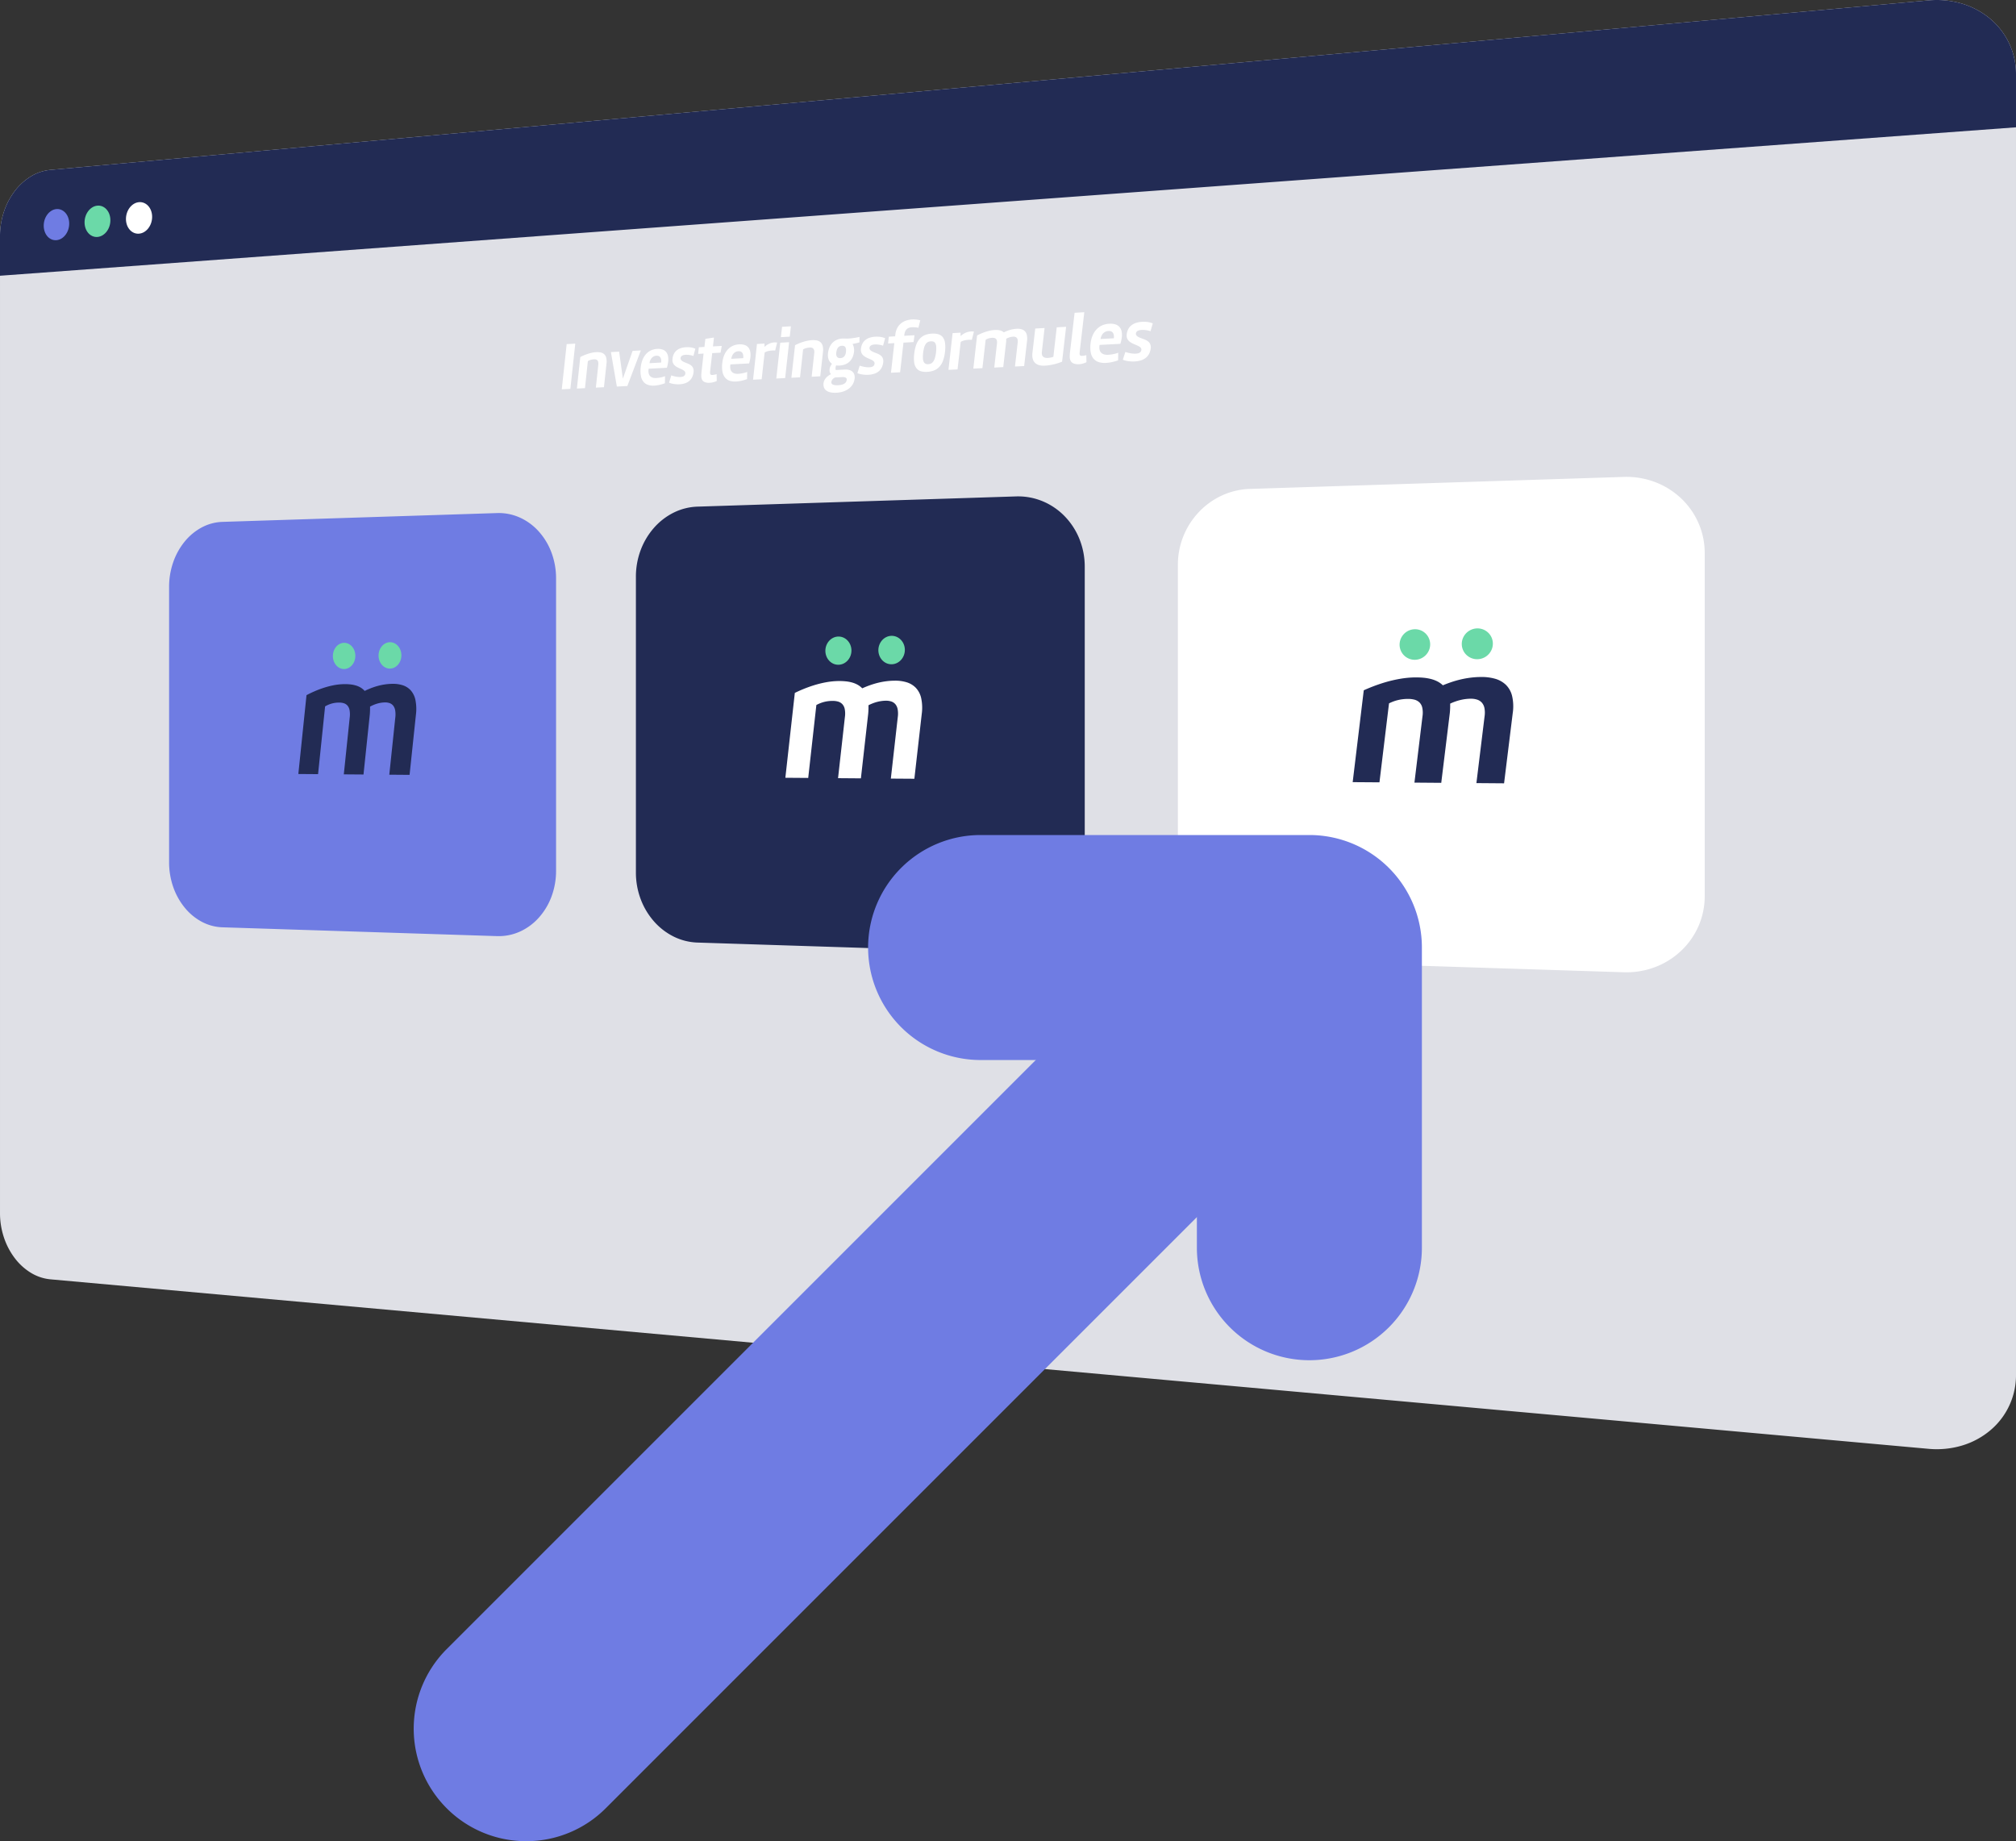
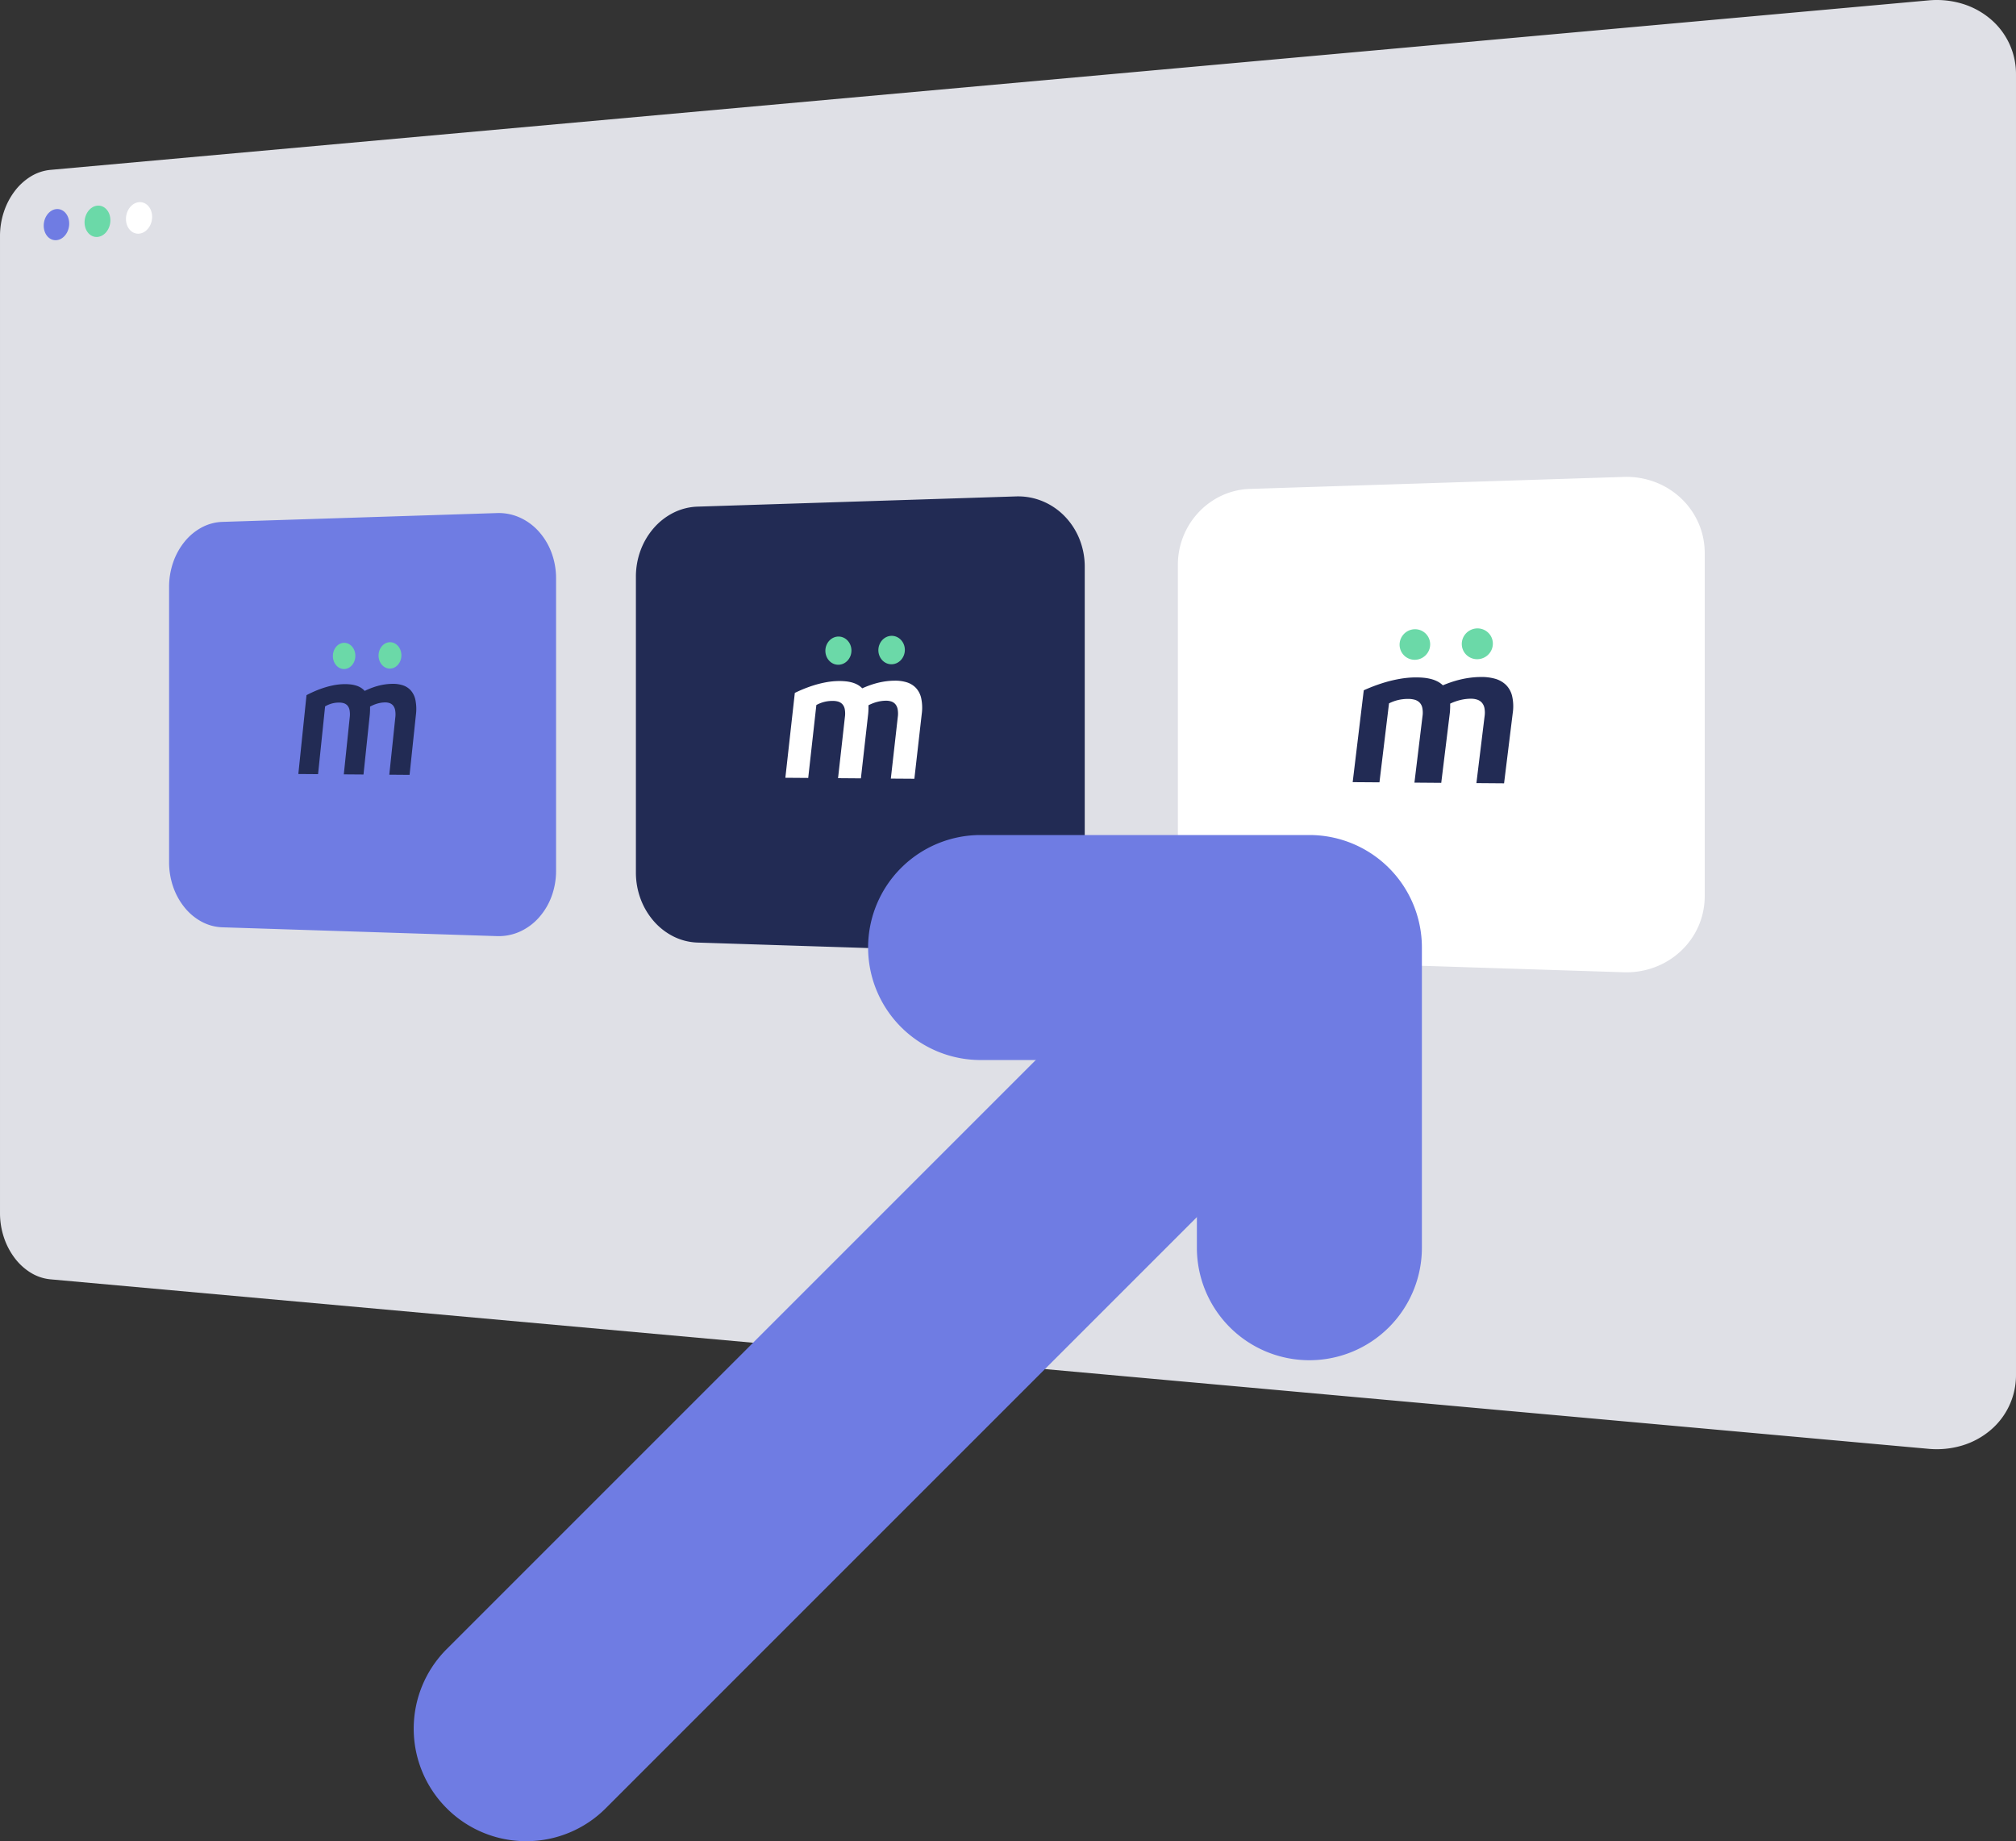
<svg xmlns="http://www.w3.org/2000/svg" width="573.417" height="523.694" viewBox="0 0 573.417 523.694">
  <rect x="0" y="0" width="573.417" height="523.694" fill="#333333" stroke="none" />
  <g transform="translate(-18.154 -11.398)">
    <g transform="translate(17.799 8.623)">
      <path d="M14.695,51.094,548.861,2.888a25.218,25.218,0,0,1,9.632.95,22.447,22.447,0,0,1,7.926,4.27,20.453,20.453,0,0,1,7.352,15.839V393.808a20.453,20.453,0,0,1-7.352,15.839,22.448,22.448,0,0,1-7.926,4.27,25.219,25.219,0,0,1-9.632.95L14.695,366.66a13.039,13.039,0,0,1-5.61-1.89,16.607,16.607,0,0,1-4.554-4.17,20.278,20.278,0,0,1-3.057-5.838A21.841,21.841,0,0,1,.356,347.85V69.9a21.841,21.841,0,0,1,1.118-6.912A20.276,20.276,0,0,1,4.531,57.15a16.607,16.607,0,0,1,4.554-4.17,13.038,13.038,0,0,1,5.61-1.886Z" fill="#dfe0e6" />
-       <path d="M14.339,50.454,548.506,2.248a25.218,25.218,0,0,1,9.632.95,22.448,22.448,0,0,1,7.926,4.27,20.453,20.453,0,0,1,7.352,15.839V38.346L0,80.565v-11.3a21.84,21.84,0,0,1,1.118-6.912,20.276,20.276,0,0,1,3.057-5.838,16.607,16.607,0,0,1,4.554-4.17,13.038,13.038,0,0,1,5.61-1.891Z" transform="translate(0.355 0.64)" fill="#222b54" />
      <path d="M3.614.3A2.917,2.917,0,0,1,5.025.533a3.275,3.275,0,0,1,1.154.852,4.129,4.129,0,0,1,.779,1.343,5.05,5.05,0,0,1,.286,1.7,5.463,5.463,0,0,1-.286,1.747,5.068,5.068,0,0,1-.779,1.469,4.144,4.144,0,0,1-1.154,1.04,3.255,3.255,0,0,1-1.411.459A2.917,2.917,0,0,1,2.2,8.907a3.281,3.281,0,0,1-1.149-.855A4.135,4.135,0,0,1,.283,6.711,5.052,5.052,0,0,1,0,5.017a5.463,5.463,0,0,1,.283-1.74,5.073,5.073,0,0,1,.774-1.466A4.152,4.152,0,0,1,2.206.769,3.261,3.261,0,0,1,3.614.3Z" transform="translate(12.793 61.945)" fill="#6f7ce3" />
      <path d="M3.662.308a2.972,2.972,0,0,1,1.43.23A3.315,3.315,0,0,1,6.261,1.4,4.148,4.148,0,0,1,7.05,2.747a5.052,5.052,0,0,1,.29,1.711,5.468,5.468,0,0,1-.29,1.759A5.094,5.094,0,0,1,6.261,7.7,4.193,4.193,0,0,1,5.092,8.743a3.315,3.315,0,0,1-1.43.462,2.972,2.972,0,0,1-1.427-.237,3.321,3.321,0,0,1-1.164-.86A4.154,4.154,0,0,1,.287,6.759,5.054,5.054,0,0,1,0,5.054,5.468,5.468,0,0,1,.287,3.3a5.1,5.1,0,0,1,.784-1.476A4.2,4.2,0,0,1,2.235.777,3.321,3.321,0,0,1,3.662.308Z" transform="translate(24.411 60.964)" fill="#6bd9a8" />
      <path d="M3.712.312A3.03,3.03,0,0,1,5.161.543,3.356,3.356,0,0,1,6.346,1.4a4.166,4.166,0,0,1,.8,1.36,5.054,5.054,0,0,1,.293,1.723,5.472,5.472,0,0,1-.293,1.77,5.121,5.121,0,0,1-.8,1.49A4.243,4.243,0,0,1,5.161,8.8a3.377,3.377,0,0,1-1.449.466,3.03,3.03,0,0,1-1.447-.238,3.362,3.362,0,0,1-1.18-.865A4.172,4.172,0,0,1,.291,6.809,5.056,5.056,0,0,1,0,5.092,5.473,5.473,0,0,1,.291,3.329a5.125,5.125,0,0,1,.794-1.487A4.252,4.252,0,0,1,2.265.785,3.383,3.383,0,0,1,3.712.312Z" transform="translate(36.185 59.969)" fill="#fff" />
      <g transform="translate(48.45 137.689)">
        <path d="M15.149,3.045,93.281.538a14.648,14.648,0,0,1,6.5,1.285,16.17,16.17,0,0,1,5.34,3.918,18.727,18.727,0,0,1,3.617,5.966,20.919,20.919,0,0,1,1.33,7.4V102.3a20.919,20.919,0,0,1-1.33,7.4,18.727,18.727,0,0,1-3.617,5.965,16.17,16.17,0,0,1-5.34,3.918,14.648,14.648,0,0,1-6.5,1.285L15.15,118.361a13.417,13.417,0,0,1-5.927-1.612,16.015,16.015,0,0,1-4.811-4.018,19.257,19.257,0,0,1-3.229-5.82A21.309,21.309,0,0,1,0,99.88V21.532a21.309,21.309,0,0,1,1.181-7.037A19.257,19.257,0,0,1,4.41,8.675,16.015,16.015,0,0,1,9.222,4.657a13.417,13.417,0,0,1,5.927-1.612Z" transform="translate(0 10.482)" fill="#6f7ce3" />
        <path d="M17.5,3.534,108.12.627A18.193,18.193,0,0,1,115.683,2,18.766,18.766,0,0,1,121.9,6.211a19.946,19.946,0,0,1,4.214,6.43,21.088,21.088,0,0,1,1.55,7.991v89.8a21.088,21.088,0,0,1-1.55,7.991,19.946,19.946,0,0,1-4.214,6.43,18.766,18.766,0,0,1-6.218,4.214,18.193,18.193,0,0,1-7.563,1.369L17.5,127.526a16.438,16.438,0,0,1-6.85-1.748,18.314,18.314,0,0,1-5.558-4.33,20.385,20.385,0,0,1-3.729-6.261A21.487,21.487,0,0,1,0,107.623V23.438a21.487,21.487,0,0,1,1.364-7.564A20.385,20.385,0,0,1,5.093,9.613a18.314,18.314,0,0,1,5.558-4.33A16.438,16.438,0,0,1,17.5,3.534Z" transform="translate(132.778 5.657)" fill="#222b54" />
        <path d="M20.448,4.152,126.8.739A23.042,23.042,0,0,1,135.718,2.2a22.24,22.24,0,0,1,7.332,4.559,21.531,21.531,0,0,1,4.971,6.973,21.305,21.305,0,0,1,1.829,8.677v97.55a21.3,21.3,0,0,1-1.829,8.677,21.531,21.531,0,0,1-4.971,6.973,22.241,22.241,0,0,1-7.332,4.559,23.042,23.042,0,0,1-8.913,1.464L20.448,138.224a20.5,20.5,0,0,1-8.007-1.909,21.325,21.325,0,0,1-6.493-4.7A21.746,21.746,0,0,1,0,116.669V25.706A21.746,21.746,0,0,1,5.948,10.755,21.324,21.324,0,0,1,12.441,6.06a20.5,20.5,0,0,1,8.007-1.908Z" transform="translate(286.934)" fill="#fff" />
        <g transform="translate(36.763 47.712)">
          <g transform="translate(0 11.838)">
            <path d="M2.322,3.263c.488-.258,1.129-.581,1.886-.92s1.629-.7,2.578-1.022A24.146,24.146,0,0,1,9.826.486,17.145,17.145,0,0,1,13.1.128,14.743,14.743,0,0,1,14.76.2a8.93,8.93,0,0,1,1.551.3,6,6,0,0,1,1.388.593,4.934,4.934,0,0,1,1.171.963c.539-.261,1.111-.516,1.713-.752a19.836,19.836,0,0,1,1.9-.639A17.185,17.185,0,0,1,24.56.219,15.8,15.8,0,0,1,26.81.042a8.933,8.933,0,0,1,2.9.412A5.224,5.224,0,0,1,31.969,1.9,5.934,5.934,0,0,1,33.3,4.618a13.01,13.01,0,0,1,.14,4.246l-1.8,17.069-5.769-.045L27.579,9.613a7.089,7.089,0,0,0-.033-2.024,3.011,3.011,0,0,0-.553-1.324,2.245,2.245,0,0,0-.985-.721,3.649,3.649,0,0,0-1.327-.215,7.588,7.588,0,0,0-.994.07,8.543,8.543,0,0,0-1.056.214,9.49,9.49,0,0,0-1.1.37,10.531,10.531,0,0,0-1.134.541v.562c0,.19,0,.384-.009.581s-.013.4-.025.6-.028.409-.049.617L18.533,25.832l-5.6-.043L14.611,9.627a6.851,6.851,0,0,0-.048-2.134,2.716,2.716,0,0,0-.62-1.3,2.316,2.316,0,0,0-1.053-.647,4.521,4.521,0,0,0-1.346-.172,7.945,7.945,0,0,0-1.022.068,7.483,7.483,0,0,0-.994.2,7.585,7.585,0,0,0-.969.338,8.274,8.274,0,0,0-.949.48l-2,19.271L0,25.689Z" fill="#222b54" />
          </g>
          <g transform="translate(9.825)">
            <path d="M3.19.041A2.814,2.814,0,0,0,1.948.35a3.284,3.284,0,0,0-1.014.811A3.879,3.879,0,0,0,.251,2.352,4.265,4.265,0,0,0,0,3.8,4.22,4.22,0,0,0,.251,5.245,3.772,3.772,0,0,0,.934,6.421a3.184,3.184,0,0,0,1.014.789,2.775,2.775,0,0,0,1.242.282,2.815,2.815,0,0,0,1.244-.3A3.278,3.278,0,0,0,5.452,6.38,3.874,3.874,0,0,0,6.14,5.187a4.265,4.265,0,0,0,.252-1.454A4.22,4.22,0,0,0,6.14,2.284a3.77,3.77,0,0,0-.687-1.178A3.179,3.179,0,0,0,4.434.318,2.774,2.774,0,0,0,3.19.041Z" transform="translate(0 0.176)" fill="#6bd9a8" />
            <path d="M3.237.041a2.873,2.873,0,0,0-1.26.311,3.326,3.326,0,0,0-1.029.817,3.9,3.9,0,0,0-.694,1.2A4.268,4.268,0,0,0,0,3.828,4.222,4.222,0,0,0,.254,5.283,3.793,3.793,0,0,0,.948,6.467a3.225,3.225,0,0,0,1.029.795,2.833,2.833,0,0,0,1.26.284A2.87,2.87,0,0,0,4.5,7.24a3.322,3.322,0,0,0,1.033-.815,3.9,3.9,0,0,0,.7-1.2,4.267,4.267,0,0,0,.256-1.464A4.221,4.221,0,0,0,6.228,2.3a3.793,3.793,0,0,0-.7-1.186A3.222,3.222,0,0,0,4.5.321,2.83,2.83,0,0,0,3.237.041Z" transform="translate(12.995)" fill="#6bd9a8" />
          </g>
        </g>
        <g transform="translate(175.288 45.893)">
          <g transform="translate(0 12.753)">
            <path d="M2.69,3.528C3.255,3.251,4,2.9,4.874,2.537s1.888-.75,2.987-1.1a29.709,29.709,0,0,1,3.524-.9A21.346,21.346,0,0,1,15.177.149,18.383,18.383,0,0,1,17.1.229a11.054,11.054,0,0,1,1.8.319,7.245,7.245,0,0,1,1.609.638,5.655,5.655,0,0,1,1.359,1.037c.626-.281,1.288-.556,1.987-.81s1.434-.489,2.2-.689A21.279,21.279,0,0,1,28.473.241,19.736,19.736,0,0,1,31.085.049a11.113,11.113,0,0,1,3.369.442,6.135,6.135,0,0,1,2.619,1.553,6.227,6.227,0,0,1,1.55,2.932,13.029,13.029,0,0,1,.163,4.576L36.694,27.946,30,27.9l1.98-17.534a7.094,7.094,0,0,0-.039-2.181A3.127,3.127,0,0,0,31.3,6.753a2.6,2.6,0,0,0-1.143-.776,4.53,4.53,0,0,0-1.54-.231,9.454,9.454,0,0,0-1.153.076,10.6,10.6,0,0,0-1.226.23,11.613,11.613,0,0,0-1.28.4,12.659,12.659,0,0,0-1.315.582c0,.2,0,.4,0,.606s0,.414-.011.626-.015.427-.029.645-.032.44-.057.665L21.486,27.83l-6.5-.05,1.95-17.4a6.859,6.859,0,0,0-.056-2.3,2.845,2.845,0,0,0-.719-1.4,2.725,2.725,0,0,0-1.22-.7,5.62,5.62,0,0,0-1.565-.18,9.9,9.9,0,0,0-1.185.074,9.226,9.226,0,0,0-2.275.581,9.894,9.894,0,0,0-1.1.517L6.5,27.713,0,27.663Z" fill="#fff" />
          </g>
          <g transform="translate(11.383)">
            <path d="M3.7.047A3.467,3.467,0,0,0,2.26.381a3.777,3.777,0,0,0-1.175.874A4.119,4.119,0,0,0,.291,2.538,4.3,4.3,0,0,0,0,4.1,4.252,4.252,0,0,0,.291,5.653a4,4,0,0,0,.792,1.266,3.665,3.665,0,0,0,1.175.849,3.422,3.422,0,0,0,1.44.3A3.469,3.469,0,0,0,5.14,7.74a3.773,3.773,0,0,0,1.18-.872,4.115,4.115,0,0,0,.8-1.285A4.3,4.3,0,0,0,7.411,4.02a4.252,4.252,0,0,0-.293-1.56,4,4,0,0,0-.8-1.268A3.661,3.661,0,0,0,5.141.345,3.421,3.421,0,0,0,3.7.047Z" transform="translate(0 0.204)" fill="#6bd9a8" />
            <path d="M3.756.048A3.545,3.545,0,0,0,2.294.384,3.833,3.833,0,0,0,1.1,1.265,4.145,4.145,0,0,0,.3,2.558,4.3,4.3,0,0,0,0,4.131,4.255,4.255,0,0,0,.3,5.7a4.028,4.028,0,0,0,.8,1.276,3.719,3.719,0,0,0,1.194.856,3.5,3.5,0,0,0,1.463.3A3.543,3.543,0,0,0,5.221,7.8a3.83,3.83,0,0,0,1.2-.879,4.145,4.145,0,0,0,.81-1.3,4.3,4.3,0,0,0,.3-1.578,4.255,4.255,0,0,0-.3-1.572A4.027,4.027,0,0,0,6.419,1.2a3.717,3.717,0,0,0-1.2-.853,3.5,3.5,0,0,0-1.463-.3Z" transform="translate(15.071)" fill="#6bd9a8" />
          </g>
        </g>
        <g transform="translate(336.653 43.768)">
          <g transform="translate(0 13.821)">
            <path d="M3.152,3.841c.662-.3,1.533-.678,2.56-1.074s2.213-.813,3.5-1.194A37.2,37.2,0,0,1,13.346.6,27.049,27.049,0,0,1,17.794.175c.772,0,1.529.019,2.262.086a13.944,13.944,0,0,1,2.111.344,8.925,8.925,0,0,1,1.889.69A6.6,6.6,0,0,1,25.65,2.418c.734-.3,1.512-.6,2.332-.879s1.683-.531,2.586-.748A26.877,26.877,0,0,1,33.4.267,25.085,25.085,0,0,1,36.469.058a14.085,14.085,0,0,1,3.959.477,7.351,7.351,0,0,1,3.078,1.682A6.6,6.6,0,0,1,45.328,5.4a13.052,13.052,0,0,1,.191,4.961L43.06,30.3l-7.869-.061,2.326-19a7.1,7.1,0,0,0-.045-2.364,3.273,3.273,0,0,0-.754-1.546,3.079,3.079,0,0,0-1.342-.841,5.734,5.734,0,0,0-1.808-.25,12.055,12.055,0,0,0-1.355.083,13.386,13.386,0,0,0-1.44.25,14.493,14.493,0,0,0-1.5.433,15.525,15.525,0,0,0-1.544.631v.656c0,.222,0,.448-.013.678s-.018.463-.034.7-.038.477-.066.721L25.191,30.16l-7.626-.06,2.288-18.848a6.869,6.869,0,0,0-.065-2.489,3.009,3.009,0,0,0-.843-1.517,3.27,3.27,0,0,0-1.432-.753,7.107,7.107,0,0,0-1.831-.2,12.568,12.568,0,0,0-1.39.08,11.688,11.688,0,0,0-1.351.235A11.531,11.531,0,0,0,11.623,7a12.066,12.066,0,0,0-1.289.56L7.614,30.02,0,29.966Z" fill="#222b54" />
          </g>
          <g transform="translate(13.343)">
            <path d="M4.338.055A4.351,4.351,0,0,0,2.649.419,4.44,4.44,0,0,0,.341,2.757,4.347,4.347,0,0,0,0,4.447a4.294,4.294,0,0,0,4.338,4.3A4.354,4.354,0,0,0,6.03,8.39,4.437,4.437,0,0,0,8.351,6.052a4.348,4.348,0,0,0,.343-1.7A4.294,4.294,0,0,0,4.338.055Z" transform="translate(0 0.238)" fill="#6bd9a8" />
            <path d="M4.412.056A4.492,4.492,0,0,0,.349,2.779,4.352,4.352,0,0,0,0,4.485,4.3,4.3,0,0,0,1.292,7.564,4.381,4.381,0,0,0,4.412,8.82,4.478,4.478,0,0,0,8.491,6.1,4.352,4.352,0,0,0,8.84,4.389,4.3,4.3,0,0,0,7.54,1.3,4.379,4.379,0,0,0,4.412.056Z" transform="translate(17.686)" fill="#6bd9a8" />
          </g>
        </g>
      </g>
-       <path d="M4.766,11.139l-2.449.14L.924,24.136l2.446-.123Zm.46,12.781,2.3-.116.82-7.684a2.35,2.35,0,0,1,.388-.209,3.57,3.57,0,0,1,.446-.156,4.382,4.382,0,0,1,.465-.1,4.129,4.129,0,0,1,.446-.05,1.687,1.687,0,0,1,.544.048.88.88,0,0,1,.418.246,1.027,1.027,0,0,1,.241.5,2.553,2.553,0,0,1,.014.812l-.686,6.439,2.3-.116.722-6.68a4.657,4.657,0,0,0-.09-1.752,1.982,1.982,0,0,0-.628-1.015,2.223,2.223,0,0,0-1.007-.452,4.938,4.938,0,0,0-1.228-.064,8.213,8.213,0,0,0-1.352.2,11.9,11.9,0,0,0-1.278.37c-.4.14-.769.29-1.087.431s-.584.275-.78.382ZM18.3,21.1l-1.053-7.683-2.344.13,1.689,9.8,2.988-.15,3.83-10.123-2.342.13Zm12.52-3.093q.072-.23.129-.455t.1-.444q.044-.219.078-.432c.023-.142.042-.281.06-.418a5.27,5.27,0,0,0-.032-1.492,2.739,2.739,0,0,0-.488-1.176,2.231,2.231,0,0,0-1.019-.745,3.984,3.984,0,0,0-1.624-.2,4.617,4.617,0,0,0-1.921.513,4.412,4.412,0,0,0-1.389,1.162,5.791,5.791,0,0,0-.892,1.613,7.834,7.834,0,0,0-.429,1.866,8.351,8.351,0,0,0,.052,2.592,3.573,3.573,0,0,0,.758,1.651,2.855,2.855,0,0,0,1.31.851,4.778,4.778,0,0,0,1.709.191c.235-.012.479-.036.727-.072s.5-.083.759-.141.516-.126.776-.2.52-.165.778-.26l.035-2.022a6,6,0,0,1-.6.209c-.211.062-.431.116-.652.161s-.442.082-.658.11-.425.047-.621.057a2.889,2.889,0,0,1-.961-.1,1.67,1.67,0,0,1-.721-.414,1.645,1.645,0,0,1-.421-.756,3.074,3.074,0,0,1-.058-1.123l.035-.254ZM29.194,16.52l-3.314.18a3,3,0,0,1,.129-.567,2.8,2.8,0,0,1,.328-.683,2,2,0,0,1,.6-.589,1.926,1.926,0,0,1,.934-.284,1.368,1.368,0,0,1,.674.115,1.027,1.027,0,0,1,.435.4,1.648,1.648,0,0,1,.212.628,3.269,3.269,0,0,1,0,.8Zm9.729-3.936c-.154-.065-.32-.127-.5-.184a5.116,5.116,0,0,0-.593-.148,5.74,5.74,0,0,0-.712-.086,7.383,7.383,0,0,0-.856,0,5.743,5.743,0,0,0-1.465.259,3.628,3.628,0,0,0-1.165.617,3.078,3.078,0,0,0-.812,1.006,4.118,4.118,0,0,0-.4,1.424,2.373,2.373,0,0,0,.11,1.1,2,2,0,0,0,.519.766,3.684,3.684,0,0,0,.78.541c.287.155.592.291.891.426.189.087.372.172.54.259a2.732,2.732,0,0,1,.447.281,1.05,1.05,0,0,1,.292.344.8.8,0,0,1,.076.448,1.078,1.078,0,0,1-.156.463.919.919,0,0,1-.313.3,1.5,1.5,0,0,1-.434.164,3.125,3.125,0,0,1-.522.066,4.666,4.666,0,0,1-.762-.03c-.256-.029-.51-.075-.746-.126s-.453-.108-.637-.16-.334-.1-.435-.134l-.613,2.053a2.606,2.606,0,0,0,.509.2,6.135,6.135,0,0,0,.709.164,8.144,8.144,0,0,0,.828.1,7.358,7.358,0,0,0,.865.01,5.887,5.887,0,0,0,1.658-.3,3.617,3.617,0,0,0,1.216-.7,3.264,3.264,0,0,0,.791-1.069,4.563,4.563,0,0,0,.383-1.412,2.355,2.355,0,0,0-.115-1.087,1.829,1.829,0,0,0-.5-.721,3.155,3.155,0,0,0-.732-.471c-.264-.128-.539-.234-.8-.337-.207-.082-.411-.164-.6-.253a3.139,3.139,0,0,1-.51-.291,1.2,1.2,0,0,1-.341-.358.737.737,0,0,1-.1-.455.885.885,0,0,1,.151-.421.945.945,0,0,1,.319-.281,1.668,1.668,0,0,1,.445-.164,3.155,3.155,0,0,1,.527-.07,4.973,4.973,0,0,1,.648.01c.217.017.431.045.631.081s.384.078.542.122a2.563,2.563,0,0,1,.382.135Zm1.784,6.327a12.118,12.118,0,0,0-.1,1.257,2.873,2.873,0,0,0,.171,1.108,1.426,1.426,0,0,0,.715.765,3.125,3.125,0,0,0,1.533.23c.075,0,.187-.012.325-.028s.3-.041.482-.078a5.217,5.217,0,0,0,.575-.153,4.176,4.176,0,0,0,.6-.252l-.036-1.936a3.386,3.386,0,0,1-.369.1c-.12.025-.236.053-.344.072s-.207.033-.294.044-.161.017-.219.019a.818.818,0,0,1-.354-.045.393.393,0,0,1-.2-.183.8.8,0,0,1-.079-.325,2.916,2.916,0,0,1,.015-.471l.585-5.195,2.38-.13.338-1.919-2.5.139.284-2.52-2.446.374-.266,2.3-1.592.088-.194,1.885,1.538-.084Zm13.5-2.138q.074-.233.132-.46t.1-.45q.045-.222.08-.437c.023-.144.043-.285.061-.423a5.271,5.271,0,0,0-.033-1.51,2.753,2.753,0,0,0-.5-1.19A2.281,2.281,0,0,0,53,11.549a4.126,4.126,0,0,0-1.664-.2,4.776,4.776,0,0,0-1.968.521,4.512,4.512,0,0,0-1.423,1.177,5.846,5.846,0,0,0-.914,1.633,7.852,7.852,0,0,0-.439,1.889,8.352,8.352,0,0,0,.054,2.624,3.6,3.6,0,0,0,.776,1.671,2.926,2.926,0,0,0,1.342.861,4.949,4.949,0,0,0,1.75.192c.241-.012.49-.037.745-.073s.514-.084.777-.143.529-.128.795-.207.533-.167.8-.264l.036-2.047a6.2,6.2,0,0,1-.618.212c-.217.063-.442.117-.667.163s-.453.083-.674.112-.435.048-.636.058a2.993,2.993,0,0,1-.984-.1,1.715,1.715,0,0,1-.739-.418,1.658,1.658,0,0,1-.431-.765,3.075,3.075,0,0,1-.06-1.137l.036-.257Zm-1.666-1.5-3.4.182a3.007,3.007,0,0,1,.132-.574,2.824,2.824,0,0,1,.336-.692,2.042,2.042,0,0,1,.611-.6,1.991,1.991,0,0,1,.956-.288,1.415,1.415,0,0,1,.69.116,1.047,1.047,0,0,1,.446.4,1.653,1.653,0,0,1,.218.635,3.269,3.269,0,0,1,.009.817Zm6.087-1.588a1.83,1.83,0,0,1,.4-.229,3.774,3.774,0,0,1,.523-.176,5.684,5.684,0,0,1,.588-.121,5.81,5.81,0,0,1,.6-.062c.059,0,.128-.006.2-.007s.154,0,.234,0,.161,0,.237.006.149.008.212.014l.56-2.282c-.072-.011-.145-.019-.216-.025s-.143-.01-.213-.013-.139,0-.206,0a1.91,1.91,0,0,0-.2.007,3.753,3.753,0,0,0-.739.117,4.188,4.188,0,0,0-.716.26,4.7,4.7,0,0,0-.679.391,5.194,5.194,0,0,0-.626.51V11.12l-2.141.119L55.336,21.4l2.445-.123Zm6.96-2.949-2.518.14L61.947,21.063l2.516-.127ZM63.249,9.3l2.519-.142L66.1,6.211l-2.52.146ZM66.24,20.847l2.454-.124.874-7.933a2.536,2.536,0,0,1,.413-.216,3.894,3.894,0,0,1,.475-.162,4.8,4.8,0,0,1,.5-.107,4.539,4.539,0,0,1,.476-.052,1.852,1.852,0,0,1,.58.048.942.942,0,0,1,.445.253,1.046,1.046,0,0,1,.257.517,2.554,2.554,0,0,1,.015.839L72,20.558l2.45-.123.769-6.9a4.66,4.66,0,0,0-.1-1.809,2.034,2.034,0,0,0-.669-1.046,2.4,2.4,0,0,0-1.073-.464,5.427,5.427,0,0,0-1.308-.064,9.02,9.02,0,0,0-1.44.207,13.011,13.011,0,0,0-1.361.385c-.427.145-.82.3-1.158.447s-.622.285-.831.4ZM80.6,20.662a3.328,3.328,0,0,1,.718.028,1.019,1.019,0,0,1,.427.159.511.511,0,0,1,.2.268.875.875,0,0,1,.024.355,1.39,1.39,0,0,1-.222.622,1.51,1.51,0,0,1-.492.453,2.688,2.688,0,0,1-.747.29,5.361,5.361,0,0,1-.988.132,5.531,5.531,0,0,1-.785-.011,2.3,2.3,0,0,1-.626-.136.848.848,0,0,1-.4-.293.681.681,0,0,1-.1-.481,1.391,1.391,0,0,1,.094-.365,1.51,1.51,0,0,1,.206-.356,1.663,1.663,0,0,1,.327-.317,1.983,1.983,0,0,1,.456-.249Zm-.018-8.909a1.352,1.352,0,0,1,.674.108.815.815,0,0,1,.377.378,1.549,1.549,0,0,1,.142.593,4.159,4.159,0,0,1-.031.752,2.456,2.456,0,0,1-.175.713,1.662,1.662,0,0,1-.337.516,1.443,1.443,0,0,1-.468.321,1.661,1.661,0,0,1-.568.128,1.446,1.446,0,0,1-.56-.068.884.884,0,0,1-.4-.275,1.108,1.108,0,0,1-.218-.486,2.327,2.327,0,0,1-.021-.7,4.509,4.509,0,0,1,.164-.792,2.133,2.133,0,0,1,.3-.612,1.329,1.329,0,0,1,.461-.4,1.591,1.591,0,0,1,.659-.176ZM77.5,19.822a5.288,5.288,0,0,0-.852.533,3.922,3.922,0,0,0-.646.624,3.013,3.013,0,0,0-.429.7,2.688,2.688,0,0,0-.061,1.965,1.928,1.928,0,0,0,.676.859A3.089,3.089,0,0,0,77.374,25a6.616,6.616,0,0,0,1.67.107,7.29,7.29,0,0,0,1.989-.362,5.368,5.368,0,0,0,1.581-.834,4.273,4.273,0,0,0,1.091-1.242,4.147,4.147,0,0,0,.52-1.584,2.742,2.742,0,0,0-.083-1.111,1.887,1.887,0,0,0-.509-.831,2.209,2.209,0,0,0-.91-.5,3.875,3.875,0,0,0-1.286-.128l-2.578.132c-.014-.059-.026-.118-.037-.177s-.019-.119-.025-.178a1.616,1.616,0,0,1-.008-.179,1.319,1.319,0,0,1,.015-.18q.007-.075.021-.15t.034-.151q.021-.076.048-.152t.062-.153c.078.016.155.028.232.037s.155.015.234.018.16,0,.245,0,.172,0,.264-.009a4.932,4.932,0,0,0,1.655-.357,3.787,3.787,0,0,0,1.237-.826,4,4,0,0,0,.819-1.216,5.316,5.316,0,0,0,.4-1.528,4.087,4.087,0,0,0,.014-.58,4.179,4.179,0,0,0-.067-.58,3.792,3.792,0,0,0-.147-.553,3.09,3.09,0,0,0-.225-.5l.5-.1.491-.1c.163-.034.325-.072.488-.113s.324-.084.486-.133l.019-1.56q-.458.108-.888.189T83.9,9.55q-.4.058-.765.094t-.7.055c-.129.007-.266.009-.408.007s-.287-.006-.434-.01-.293-.009-.437-.01-.284,0-.418.008a4.57,4.57,0,0,0-1.669.4,3.8,3.8,0,0,0-1.229.9,4.335,4.335,0,0,0-.8,1.288,5.77,5.77,0,0,0-.384,1.565,4.453,4.453,0,0,0-.021.947,3.2,3.2,0,0,0,.182.825,2.659,2.659,0,0,0,.381.7,2.745,2.745,0,0,0,.578.558,4.115,4.115,0,0,0-.253.367,3.4,3.4,0,0,0-.2.385,2.841,2.841,0,0,0-.145.4,2.455,2.455,0,0,0-.078.414,2.4,2.4,0,0,0-.009.395,1.837,1.837,0,0,0,.06.369,1.5,1.5,0,0,0,.135.335A1.4,1.4,0,0,0,77.5,19.822ZM92.9,9.6c-.163-.066-.338-.13-.529-.188a5.523,5.523,0,0,0-.627-.151,6.224,6.224,0,0,0-.752-.088,8.018,8.018,0,0,0-.9,0,6.225,6.225,0,0,0-1.548.268,3.877,3.877,0,0,0-1.231.637,3.189,3.189,0,0,0-.858,1.035,4.151,4.151,0,0,0-.428,1.464,2.376,2.376,0,0,0,.116,1.132,2.05,2.05,0,0,0,.549.787,3.889,3.889,0,0,0,.824.555c.3.159.625.3.941.437.2.09.393.176.571.266a2.894,2.894,0,0,1,.472.288,1.085,1.085,0,0,1,.308.353.8.8,0,0,1,.08.461,1.09,1.09,0,0,1-.165.477.962.962,0,0,1-.33.3,1.612,1.612,0,0,1-.459.169,3.39,3.39,0,0,1-.551.068,5.065,5.065,0,0,1-.8-.03c-.271-.03-.539-.076-.788-.128s-.479-.11-.673-.164-.353-.1-.459-.137l-.648,2.111a2.794,2.794,0,0,0,.537.208,6.627,6.627,0,0,0,.749.167,8.652,8.652,0,0,0,.875.1,7.991,7.991,0,0,0,.914.009,6.38,6.38,0,0,0,1.752-.312,3.855,3.855,0,0,0,1.285-.719,3.37,3.37,0,0,0,.836-1.1,4.6,4.6,0,0,0,.4-1.452,2.358,2.358,0,0,0-.122-1.117,1.877,1.877,0,0,0-.533-.74,3.339,3.339,0,0,0-.773-.483c-.279-.131-.57-.24-.844-.345-.219-.083-.435-.168-.635-.26a3.335,3.335,0,0,1-.539-.3,1.243,1.243,0,0,1-.361-.368.74.74,0,0,1-.1-.468.9.9,0,0,1,.16-.433.993.993,0,0,1,.337-.289,1.8,1.8,0,0,1,.47-.169,3.423,3.423,0,0,1,.557-.072,5.4,5.4,0,0,1,.685.01c.229.017.456.046.666.082s.406.079.572.125a2.755,2.755,0,0,1,.4.138Zm9.991-5.089q-.276-.075-.564-.129t-.583-.087c-.2-.022-.395-.035-.593-.041s-.4,0-.594.009a6.3,6.3,0,0,0-1.638.307,4.8,4.8,0,0,0-1.447.769,4.163,4.163,0,0,0-1.091,1.294,5.132,5.132,0,0,0-.569,1.882l-.075.547-1.794.1L93.738,11.1l1.775-.1-.953,8.423,2.6-.131.956-8.434,2.873-.157.263-1.948-2.93.163.038-.284a3.332,3.332,0,0,1,.261-1,1.9,1.9,0,0,1,.473-.651,1.86,1.86,0,0,1,.646-.363,3,3,0,0,1,.779-.138c.141-.008.287-.011.436-.009s.3.009.457.022.313.031.472.055.319.054.479.09Zm1.923,14.66a6.2,6.2,0,0,0,1.961-.388,4.135,4.135,0,0,0,1.514-1.01,5.178,5.178,0,0,0,1.054-1.731,10.37,10.37,0,0,0,.581-2.55,9.856,9.856,0,0,0,.013-2.535,3.452,3.452,0,0,0-.632-1.634,2.486,2.486,0,0,0-1.26-.848,5.3,5.3,0,0,0-1.87-.176,5.927,5.927,0,0,0-1.9.391A4.1,4.1,0,0,0,102.8,9.7a5.223,5.223,0,0,0-1.041,1.727,10.4,10.4,0,0,0-.578,2.549,9.582,9.582,0,0,0-.017,2.515,3.5,3.5,0,0,0,.626,1.631,2.491,2.491,0,0,0,1.231.857,4.929,4.929,0,0,0,1.8.188Zm1.1-8.676a1.83,1.83,0,0,1,.732.082.979.979,0,0,1,.52.444,2.309,2.309,0,0,1,.258.969,8.737,8.737,0,0,1-.054,1.659,8.767,8.767,0,0,1-.319,1.6,3.4,3.4,0,0,1-.489,1.016,1.746,1.746,0,0,1-.638.542,1.951,1.951,0,0,1-.765.183,1.6,1.6,0,0,1-.723-.107,1.085,1.085,0,0,1-.52-.482,2.431,2.431,0,0,1-.261-.976,7.852,7.852,0,0,1,.052-1.587,9.067,9.067,0,0,1,.318-1.67,3.153,3.153,0,0,1,.488-1.008,1.61,1.61,0,0,1,.637-.506,2.187,2.187,0,0,1,.762-.163Zm8.483.166a1.954,1.954,0,0,1,.426-.236,4.079,4.079,0,0,1,.553-.182,6.172,6.172,0,0,1,.622-.125c.212-.032.426-.054.631-.065.062,0,.135-.006.213-.008s.163,0,.247,0,.17,0,.251.005.157.008.224.014l.593-2.348c-.077-.011-.153-.019-.229-.026s-.151-.01-.225-.013-.147,0-.218,0a2.006,2.006,0,0,0-.207.007,4.079,4.079,0,0,0-.782.122,4.52,4.52,0,0,0-.758.268,5.019,5.019,0,0,0-.718.4,5.48,5.48,0,0,0-.662.525V8.023l-2.265.126L110.913,18.6l2.586-.13Zm3.589,7.585,2.585-.13.921-8.083a4.217,4.217,0,0,1,.436-.222,3.913,3.913,0,0,1,.445-.164,3.863,3.863,0,0,1,.456-.107,4.062,4.062,0,0,1,.469-.053,2.237,2.237,0,0,1,.617.04.951.951,0,0,1,.766.77,2.581,2.581,0,0,1,.022.886l-.77,6.764,2.562-.129.81-7.081c.01-.087.017-.173.022-.258s.009-.168.011-.249,0-.162,0-.241V9.756a5.319,5.319,0,0,1,.517-.251,4.839,4.839,0,0,1,.5-.18,4.349,4.349,0,0,1,.481-.113,3.827,3.827,0,0,1,.452-.052,1.77,1.77,0,0,1,.6.058.952.952,0,0,1,.447.275,1.125,1.125,0,0,1,.251.535,2.672,2.672,0,0,1,.015.837l-.774,6.784,2.616-.132.815-7.1A4.894,4.894,0,0,0,133.2,8.66a2.118,2.118,0,0,0-1.625-1.64,4.343,4.343,0,0,0-1.316-.1,7.972,7.972,0,0,0-1.023.124,8.76,8.76,0,0,0-.945.233c-.3.092-.59.2-.865.309s-.535.231-.781.351a2.071,2.071,0,0,0-.535-.373,2.756,2.756,0,0,0-.634-.215,4.35,4.35,0,0,0-.709-.088,7.4,7.4,0,0,0-.761.007,8.788,8.788,0,0,0-1.5.224,12.472,12.472,0,0,0-1.4.418c-.436.158-.838.327-1.186.486s-.644.309-.869.428Zm26.389-11.89-2.666.148L140.75,14.9c-.122.042-.247.081-.376.115s-.263.065-.4.092-.288.049-.444.067-.321.032-.5.041a2.7,2.7,0,0,1-.654-.08,1.261,1.261,0,0,1-.527-.273,1.108,1.108,0,0,1-.323-.548,2.406,2.406,0,0,1-.038-.907l.761-6.707-2.65.147-.8,6.926a4.369,4.369,0,0,0,.117,1.8,2.408,2.408,0,0,0,.732,1.138,2.827,2.827,0,0,0,1.174.579,4.993,4.993,0,0,0,1.444.12,13.647,13.647,0,0,0,1.569-.173c.5-.084.972-.189,1.4-.3s.823-.234,1.16-.348.62-.223.836-.311Zm5.748,8.059a3.455,3.455,0,0,1-.394.1c-.124.023-.24.046-.346.061s-.2.024-.287.031-.157.01-.216.013a.889.889,0,0,1-.371-.044.406.406,0,0,1-.213-.186.8.8,0,0,1-.084-.336,2.957,2.957,0,0,1,.018-.493l1.321-11.353-2.759.158-1.3,11.172a10.171,10.171,0,0,0-.086,1.294,2.776,2.776,0,0,0,.224,1.139,1.583,1.583,0,0,0,.814.785,3.671,3.671,0,0,0,1.686.232,2.58,2.58,0,0,0,.323-.032c.135-.019.293-.047.471-.088a5.968,5.968,0,0,0,1.238-.436ZM159.8,11.2q.082-.245.147-.486t.115-.474c.034-.156.063-.31.089-.461s.048-.3.068-.447a5.273,5.273,0,0,0-.037-1.592,2.817,2.817,0,0,0-.556-1.253,2.524,2.524,0,0,0-1.161-.791,4.812,4.812,0,0,0-1.849-.208,5.544,5.544,0,0,0-2.187.555,4.984,4.984,0,0,0-1.581,1.245,6.1,6.1,0,0,0-1.015,1.724A7.936,7.936,0,0,0,151.345,11a8.356,8.356,0,0,0,.06,2.765,3.7,3.7,0,0,0,.862,1.759,3.263,3.263,0,0,0,1.491.9,5.777,5.777,0,0,0,1.945.2c.268-.013.545-.04.827-.079s.572-.091.864-.153.587-.136.883-.22.592-.178.886-.281l.04-2.158a7.168,7.168,0,0,1-.686.226c-.241.067-.491.125-.742.174s-.5.089-.749.12-.484.052-.707.063a3.5,3.5,0,0,1-1.094-.1,1.927,1.927,0,0,1-.821-.439,1.722,1.722,0,0,1-.479-.8,3.078,3.078,0,0,1-.066-1.2l.04-.271Zm-1.852-1.58-3.773.2a3.04,3.04,0,0,1,.147-.606,2.925,2.925,0,0,1,.374-.73,2.227,2.227,0,0,1,.679-.631,2.3,2.3,0,0,1,1.063-.307,1.646,1.646,0,0,1,.767.12,1.14,1.14,0,0,1,.5.422,1.68,1.68,0,0,1,.242.669,3.273,3.273,0,0,1,0,.864Zm11.08-4.238c-.176-.068-.364-.135-.57-.2a6.138,6.138,0,0,0-.676-.155,6.95,6.95,0,0,0-.811-.089,8.975,8.975,0,0,0-.975,0,6.95,6.95,0,0,0-1.669.282A4.247,4.247,0,0,0,163,5.893a3.352,3.352,0,0,0-.924,1.077,4.2,4.2,0,0,0-.461,1.521,2.38,2.38,0,0,0,.125,1.175,2.123,2.123,0,0,0,.591.816,4.194,4.194,0,0,0,.888.575c.327.165.674.309,1.014.452.215.093.424.182.615.275a3.134,3.134,0,0,1,.509.3,1.138,1.138,0,0,1,.332.366.8.8,0,0,1,.086.478,1.107,1.107,0,0,1-.178.5,1.026,1.026,0,0,1-.356.317,1.783,1.783,0,0,1-.495.176,3.791,3.791,0,0,1-.594.072,5.666,5.666,0,0,1-.867-.029c-.292-.03-.581-.078-.85-.132s-.516-.114-.726-.169-.38-.106-.495-.142l-.7,2.193a3.075,3.075,0,0,0,.579.215,7.368,7.368,0,0,0,.808.172,9.2,9.2,0,0,0,.943.1,8.941,8.941,0,0,0,.986.008,7.12,7.12,0,0,0,1.888-.328,4.211,4.211,0,0,0,1.386-.75,3.526,3.526,0,0,0,.9-1.143,4.645,4.645,0,0,0,.437-1.509,2.362,2.362,0,0,0-.132-1.16,1.948,1.948,0,0,0-.574-.768,3.615,3.615,0,0,0-.833-.5c-.3-.136-.614-.248-.91-.357-.236-.086-.469-.174-.684-.268a3.63,3.63,0,0,1-.581-.309,1.31,1.31,0,0,1-.389-.381.745.745,0,0,1-.109-.486.911.911,0,0,1,.172-.45,1.063,1.063,0,0,1,.364-.3,1.989,1.989,0,0,1,.506-.176,3.827,3.827,0,0,1,.6-.076,6.044,6.044,0,0,1,.739.008c.247.017.491.047.718.084s.437.082.617.128a3.044,3.044,0,0,1,.435.142Z" transform="translate(159.216 89.374)" fill="#fff" />
    </g>
    <g transform="translate(-217 -247.76)">
      <g transform="translate(480.936 528.668)">
        <path d="M3151-12568.8a31.9,31.9,0,0,1-22.627-9.372,32,32,0,0,1,0-45.255l221.436-221.439a32,32,0,0,1,45.255,0,32,32,0,0,1,0,45.255l-221.436,221.439A31.9,31.9,0,0,1,3151-12568.8Z" transform="translate(-3247.11 12822.986)" fill="#6f7ce3" />
        <path d="M3470.486-12719.816a32,32,0,0,1-32-32v-53.385H3376.97a32,32,0,0,1-32-32,32,32,0,0,1,32-32h93.516a32,32,0,0,1,32,32v85.385A32,32,0,0,1,3470.486-12719.816Z" transform="translate(-3343.835 12837.201)" fill="#6f7ce3" />
      </g>
      <rect width="113" height="114" transform="translate(532 492.759)" fill="none" />
    </g>
  </g>
</svg>